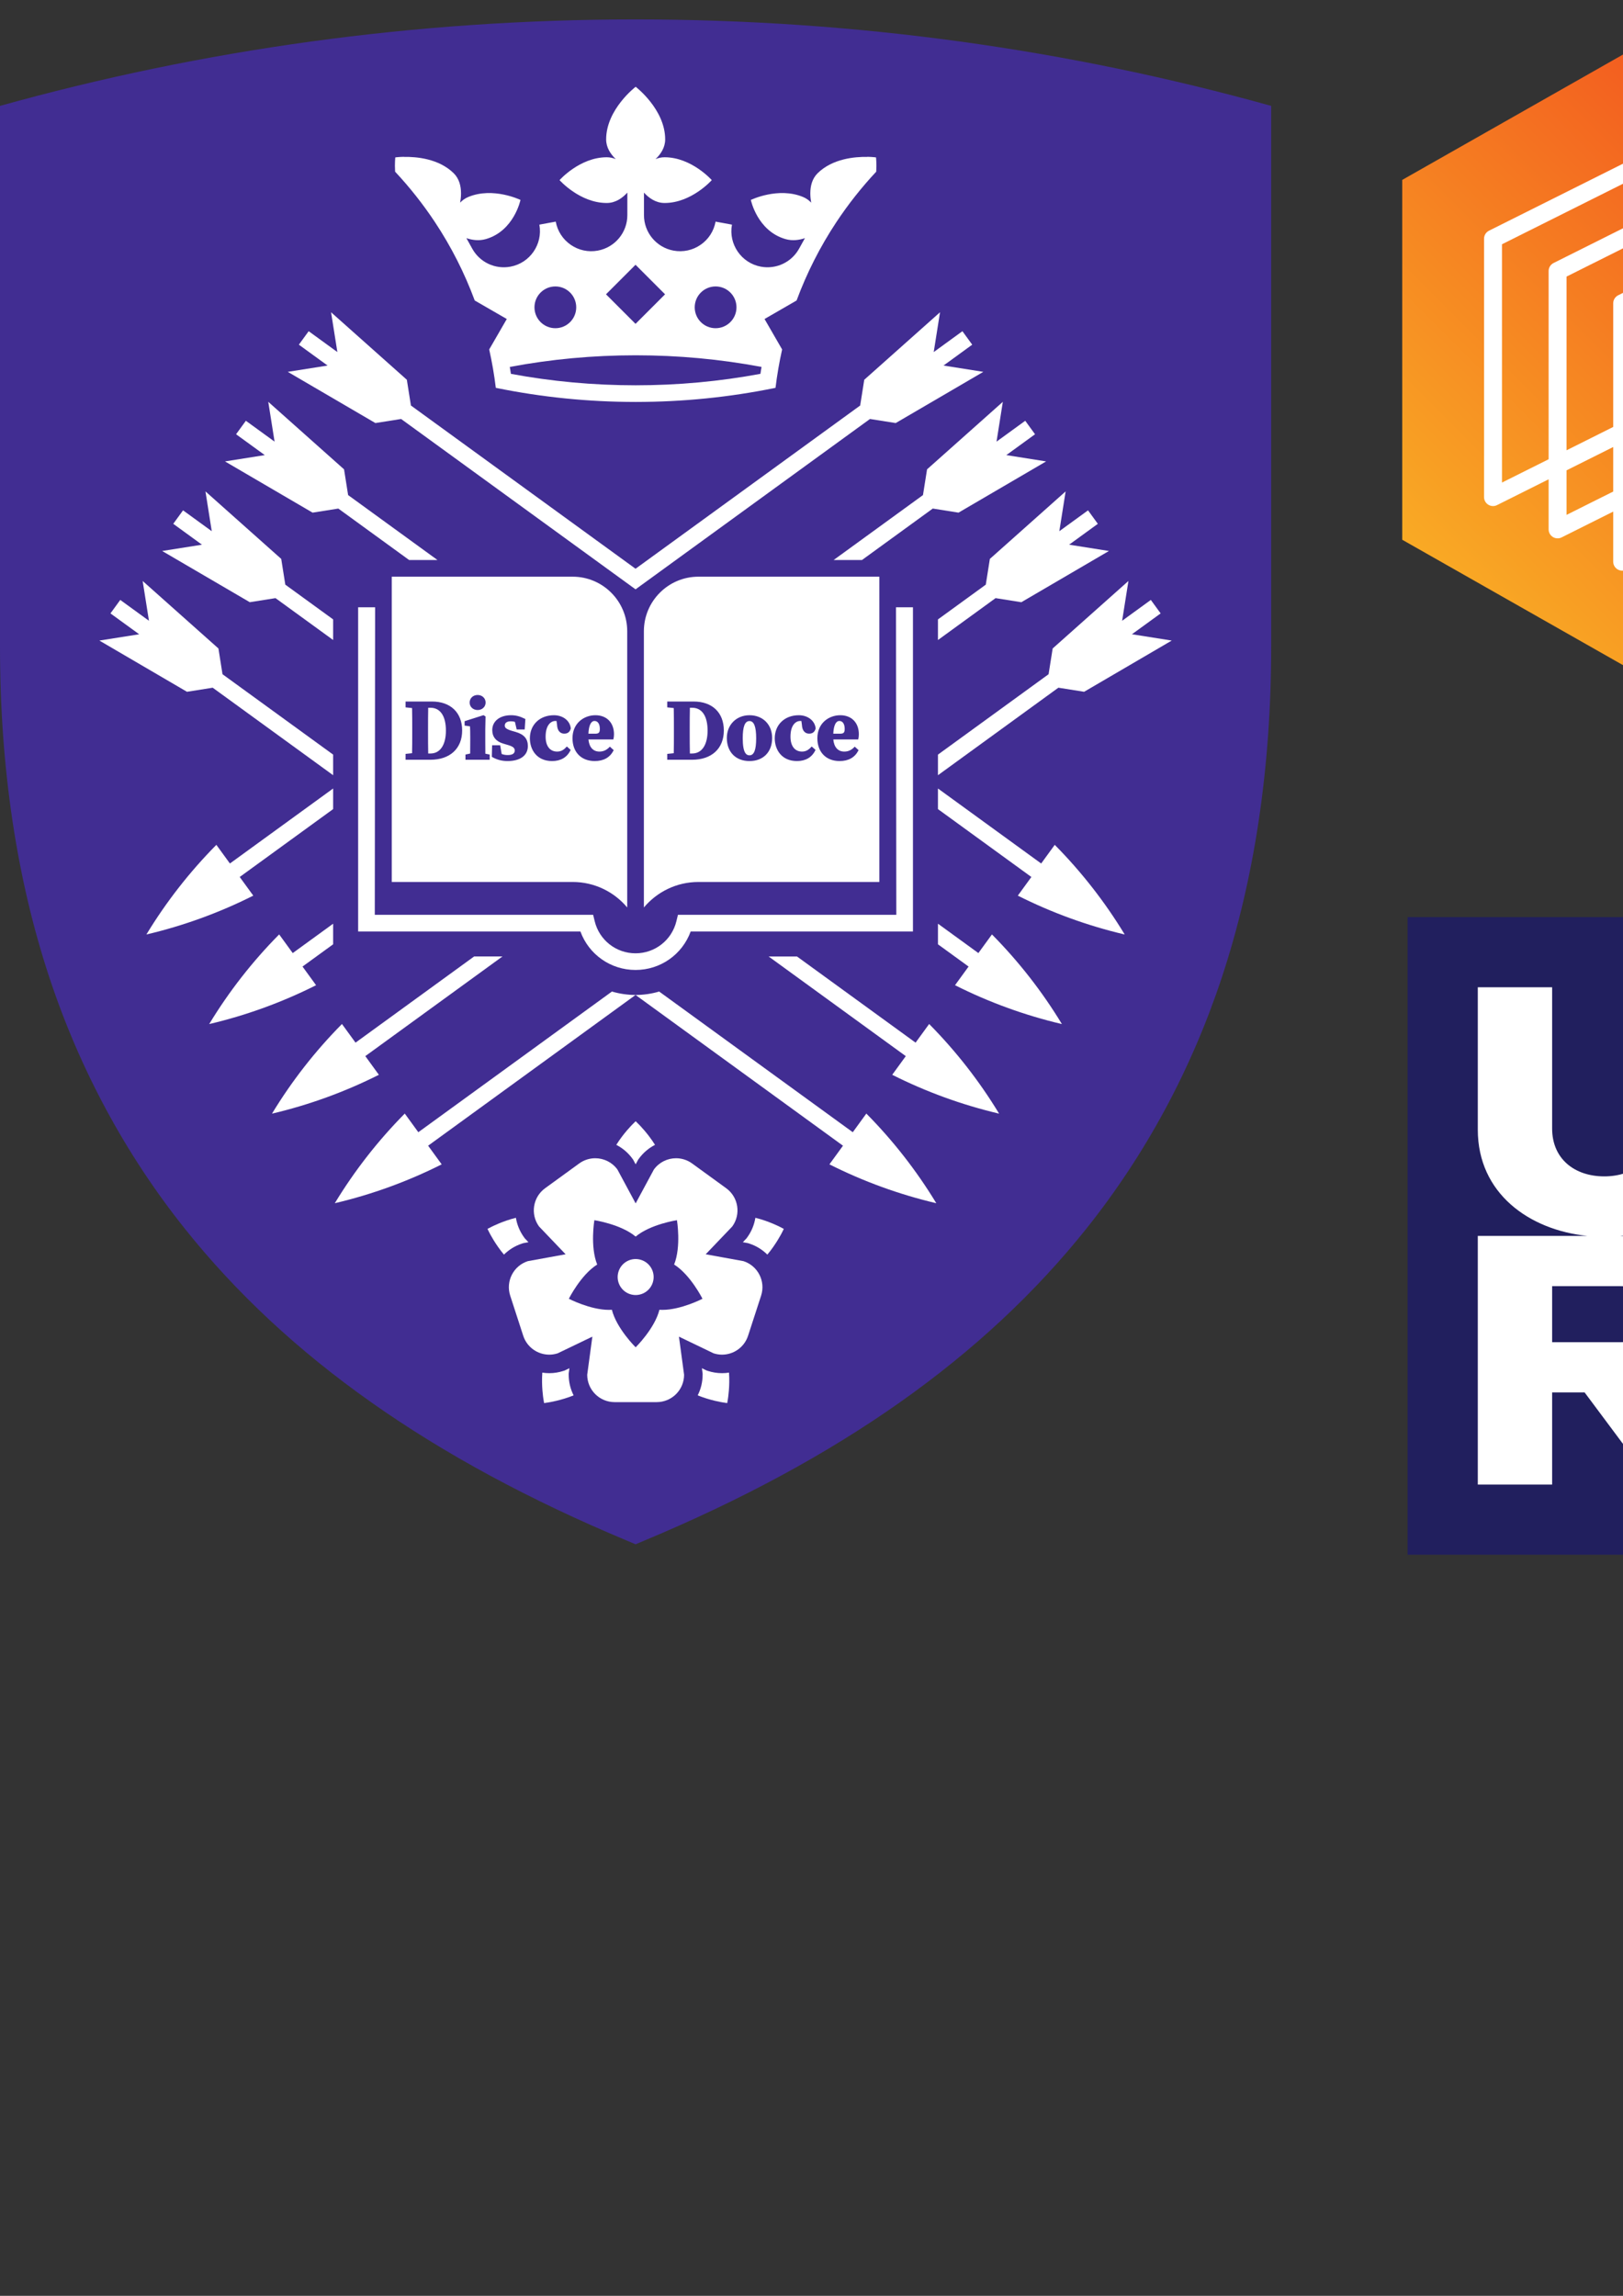
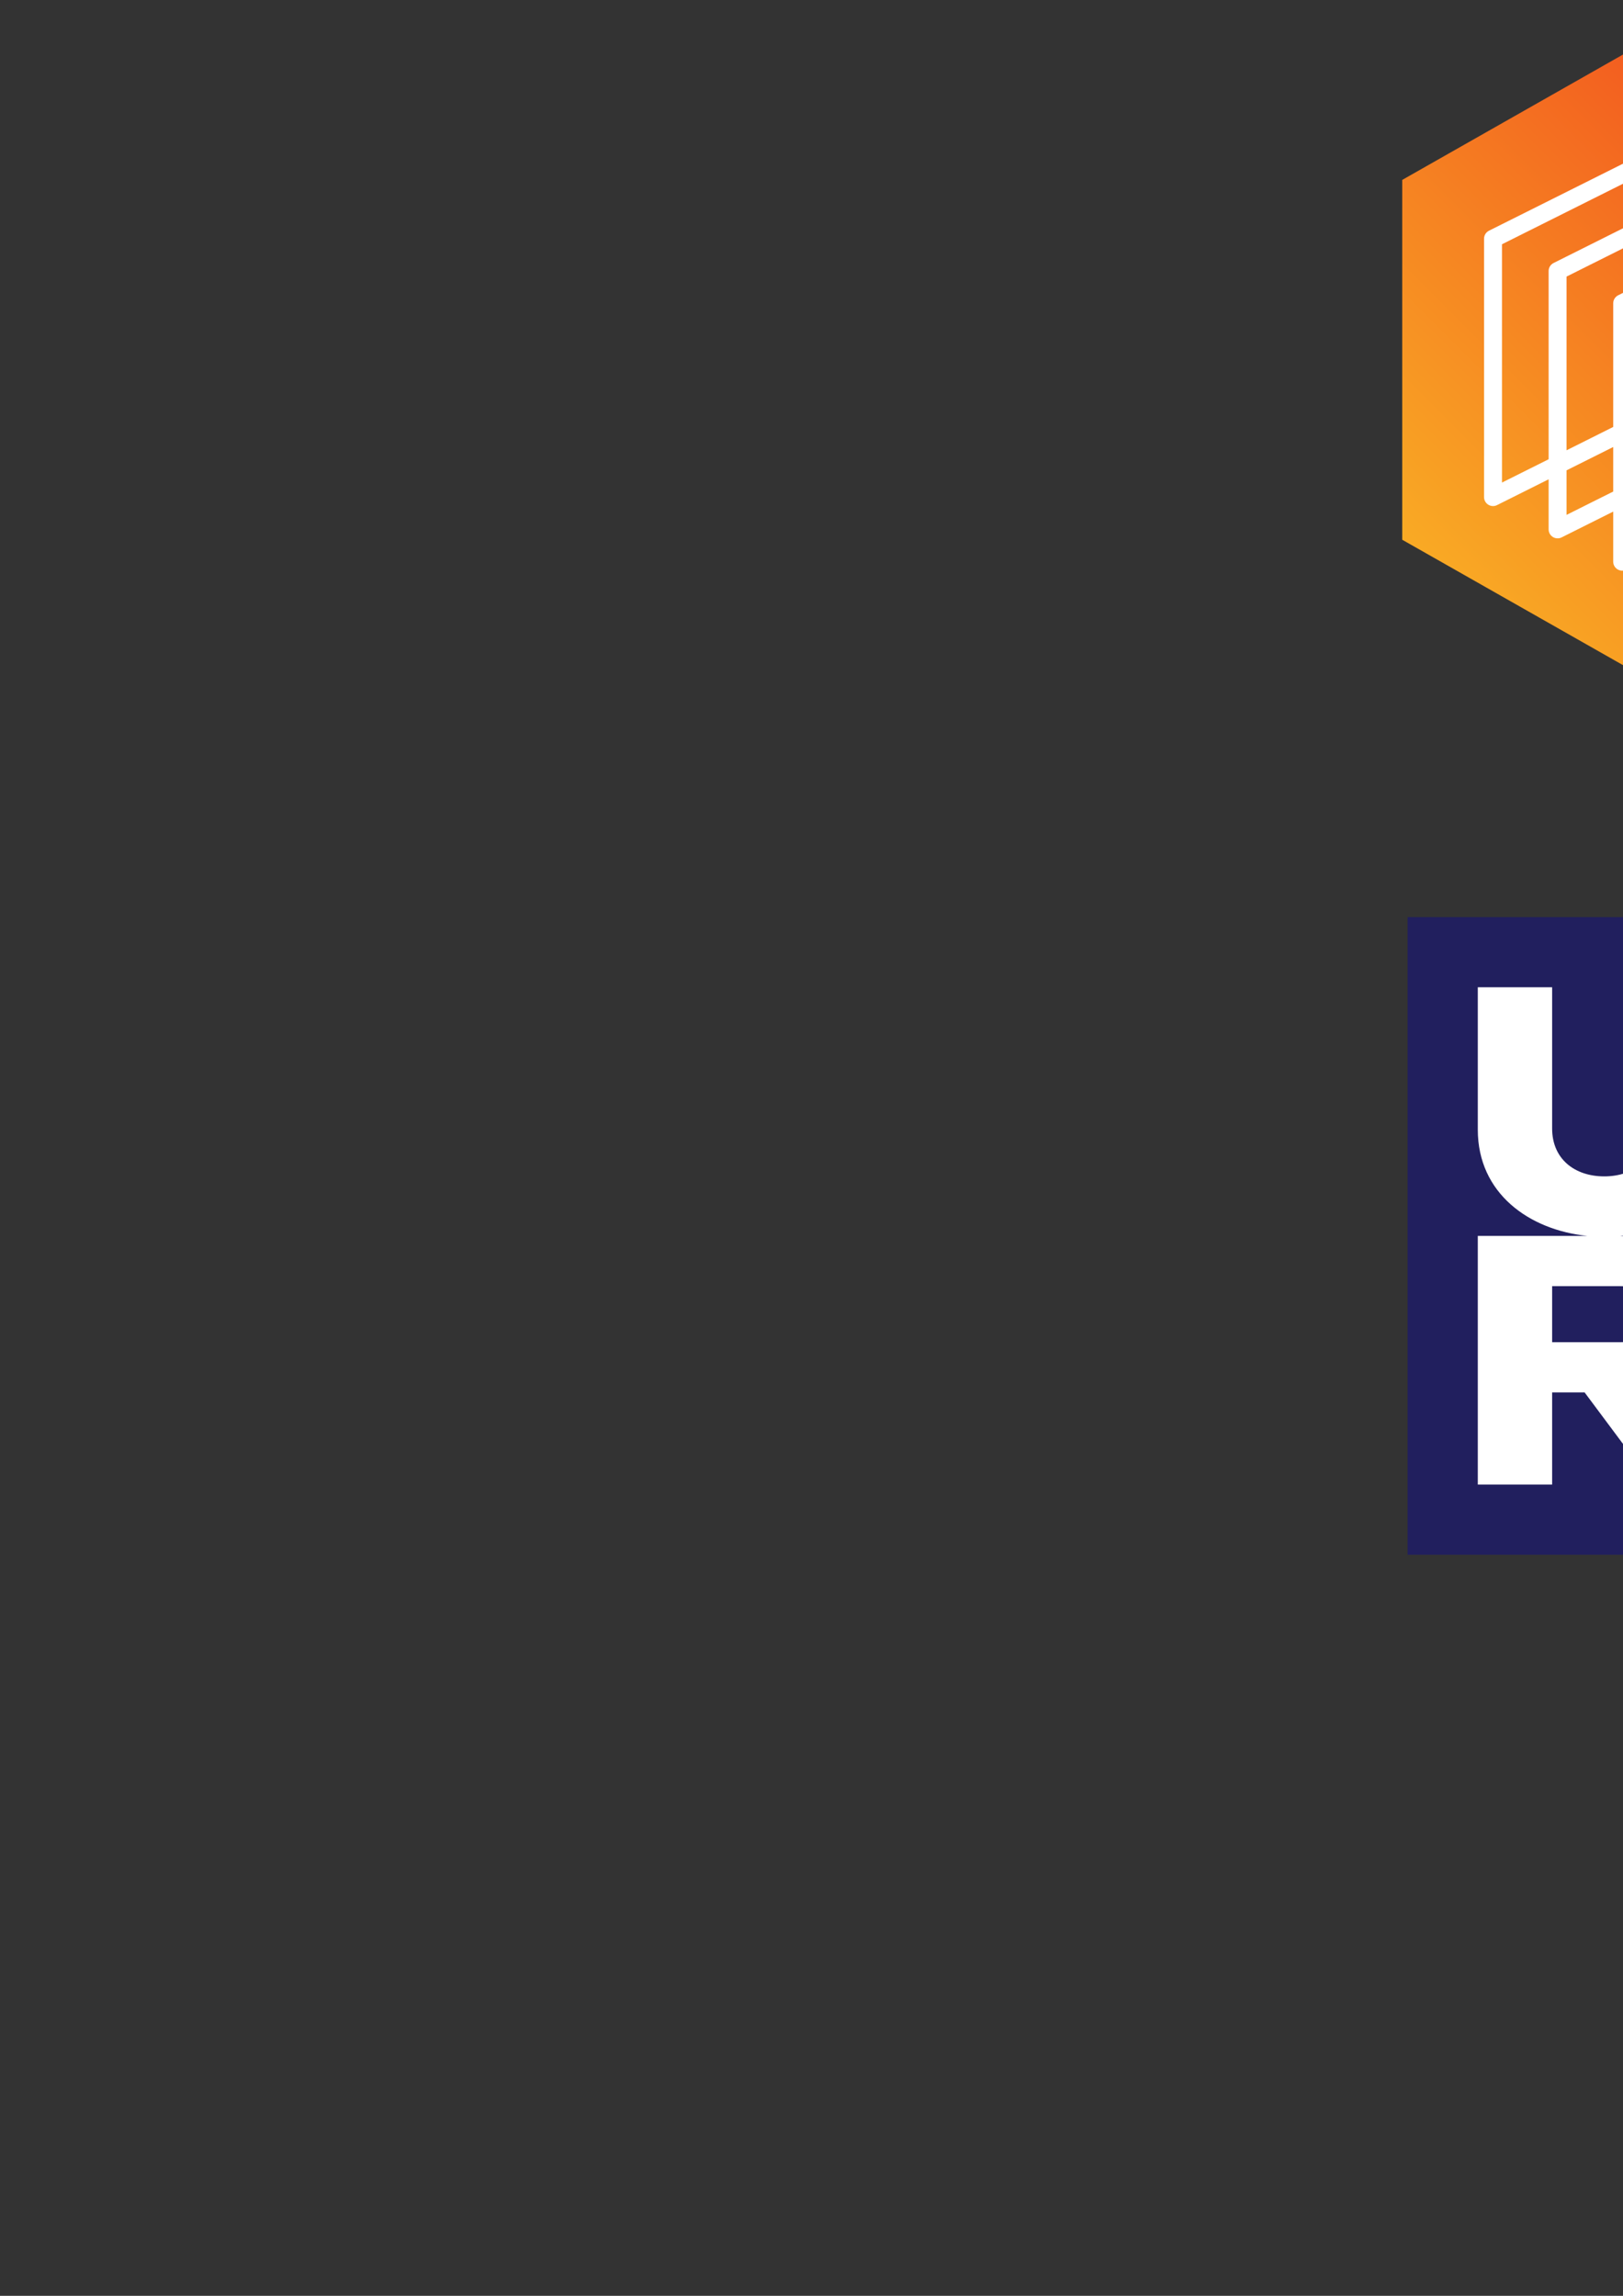
<svg xmlns="http://www.w3.org/2000/svg" xmlns:ns1="http://sodipodi.sourceforge.net/DTD/sodipodi-0.dtd" xmlns:ns2="http://www.inkscape.org/namespaces/inkscape" version="1.1" id="svg132" width="793.701" height="1122.52" viewBox="0 0 793.701 1122.52" ns1:docname="uos_cdt_ukri_square.pdf">
  <rect x="0" y="0" width="793.701" height="1122.52" fill="#333333" stroke="none" />
  <defs id="defs136">
    <clipPath clipPathUnits="userSpaceOnUse" id="clipPath150">
      <path d="M 514,0 H 747 V 264 H 514 Z" id="path148" />
    </clipPath>
    <clipPath clipPathUnits="userSpaceOnUse" id="clipPath156">
      <path d="M 514.43,65.992 V 197.98 L 630.66,263.977 746.891,197.98 V 65.992 L 630.66,0 Z" id="path154" />
    </clipPath>
    <clipPath clipPathUnits="userSpaceOnUse" id="clipPath166">
      <path d="M 0,0 H 773 V 571 H 0 Z" id="path164" />
    </clipPath>
    <linearGradient x1="0" y1="0" x2="1" y2="0" gradientUnits="userSpaceOnUse" gradientTransform="matrix(182.224,-182.224,182.224,182.224,539.547,223.099)" spreadMethod="pad" id="linearGradient184">
      <stop style="stop-opacity:1;stop-color:#f9aa24" offset="0" id="stop180" />
      <stop style="stop-opacity:1;stop-color:#f0401e" offset="1" id="stop182" />
    </linearGradient>
    <clipPath clipPathUnits="userSpaceOnUse" id="clipPath198">
      <path d="M 0,0 H 513.262 V 571 H 0 Z" id="path196" />
    </clipPath>
    <clipPath clipPathUnits="userSpaceOnUse" id="clipPath208">
-       <path d="M 0,0 H 773 V 571 H 0 Z" id="path206" />
-     </clipPath>
+       </clipPath>
    <clipPath clipPathUnits="userSpaceOnUse" id="clipPath218">
-       <path d="M 0,7.125 H 773 V 566.441 H 0 Z" id="path216" />
-     </clipPath>
+       </clipPath>
    <clipPath clipPathUnits="userSpaceOnUse" id="clipPath228">
      <path d="M 0,0 H 773 V 571 H 0 Z" id="path226" />
    </clipPath>
    <clipPath clipPathUnits="userSpaceOnUse" id="clipPath310">
      <path d="M 498.875,326.16 H 772.633 V 571 H 498.875 Z" id="path308" />
    </clipPath>
    <clipPath clipPathUnits="userSpaceOnUse" id="clipPath320">
      <path d="M 0,0 H 773 V 571 H 0 Z" id="path318" />
    </clipPath>
    <clipPath clipPathUnits="userSpaceOnUse" id="clipPath330">
      <path d="M 516.418,336.398 H 773 V 570.269 H 516.418 Z" id="path328" />
    </clipPath>
    <clipPath clipPathUnits="userSpaceOnUse" id="clipPath340">
      <path d="M 0,0 H 773 V 571 H 0 Z" id="path338" />
    </clipPath>
  </defs>
  <ns1:namedview id="namedview134" pagecolor="#ffffff" bordercolor="#000000" borderopacity="0.25" ns2:showpageshadow="2" ns2:pageopacity="0.0" ns2:pagecheckerboard="0" ns2:deskcolor="#d1d1d1" showgrid="false" />
  <g id="g140" ns2:groupmode="layer" ns2:label="Page 1" transform="matrix(1.333,0,0,1.333,0,1.9009021e-5)">
    <g id="g144">
      <g id="g146" clip-path="url(#clipPath150)">
        <g id="g152" clip-path="url(#clipPath156)">
          <g id="g158">
            <g id="g160">
              <g id="g162" clip-path="url(#clipPath166)">
                <g id="g168">
                  <g id="g170">
                    <g id="g172">
                      <g id="g178">
                        <path d="M 514.43,65.992 V 197.98 L 630.66,263.977 746.891,197.98 V 65.992 L 630.66,0 514.43,65.992" style="fill:url(#linearGradient184);stroke:none" id="path186" />
                      </g>
                    </g>
                  </g>
                </g>
              </g>
            </g>
          </g>
        </g>
      </g>
    </g>
    <g id="g188">
      <path d="m 710.293,168.457 -33.723,16.855 c -0.511,0.258 -0.945,0.645 -1.265,1.118 l -17.664,26.496 v -12.824 c 0,-1.141 -0.59,-2.2 -1.559,-2.797 -0.527,-0.328 -1.129,-0.493 -1.73,-0.493 -0.504,0 -1.008,0.114 -1.473,0.348 l -30.774,15.387 v -16.336 l 69.254,-34.625 c 1.118,-0.559 1.821,-1.699 1.821,-2.945 V 89.598 l 17.113,-8.555 z M 598.41,200.703 v -16.336 l 17.113,-8.555 v 16.333 z M 574.719,188.855 V 172.52 l 17.113,-8.555 v 16.332 z M 551.027,177.008 V 89.598 L 639.215,45.504 V 61.84 l -69.258,34.629 c -1.113,0.554 -1.816,1.695 -1.816,2.941 v 69.043 z M 662.906,57.352 v 16.336 l -17.109,8.554 V 65.906 Z m 4.762,92.386 c 1.117,-0.558 1.82,-1.699 1.82,-2.941 v -45.352 l 17.11,-8.554 v 63.718 l -64.493,32.246 V 172.52 Z m -45.563,-0.91 21.872,-10.937 c 1.117,-0.555 1.82,-1.696 1.82,-2.942 v -21.66 l 17.109,-8.555 v 40.028 l -40.801,20.402 z m -6.582,3.289 v 16.336 l -17.113,8.555 v -16.332 z m 23.692,-35.535 v 16.332 l -17.11,8.559 v -16.336 z m 6.582,-26.984 17.109,-8.555 v 16.336 l -17.109,8.555 z m -47.387,23.691 40.805,-20.398 v 16.332 l -21.871,10.937 c -1.117,0.559 -1.821,1.695 -1.821,2.945 v 21.657 l -17.113,8.554 z m -6.578,43.316 -17.113,8.559 v -63.719 l 64.496,-32.25 v 16.336 l -45.567,22.781 c -1.113,0.559 -1.816,1.7 -1.816,2.946 z m 94.766,-87.41 v 16.336 l -17.11,8.559 V 77.754 Z m 28.714,3.727 c -0.972,-0.602 -2.183,-0.656 -3.203,-0.145 L 693.18,82.242 V 63.871 c 0,-1.137 -0.59,-2.199 -1.559,-2.797 -0.973,-0.601 -2.183,-0.656 -3.203,-0.144 l -18.93,9.465 V 52.027 c 0,-1.14 -0.59,-2.199 -1.558,-2.8 -0.973,-0.598 -2.188,-0.657 -3.203,-0.141 l -18.93,9.465 V 40.18 c 0,-1.141 -0.59,-2.2 -1.563,-2.797 -0.968,-0.602 -2.183,-0.656 -3.199,-0.145 l -94.769,47.383 c -1.118,0.559 -1.821,1.699 -1.821,2.945 v 94.766 c 0,1.141 0.59,2.199 1.563,2.801 0.527,0.328 1.129,0.492 1.73,0.492 0.5,0 1.008,-0.117 1.469,-0.348 l 18.934,-9.468 v 18.371 c 0,1.14 0.589,2.199 1.558,2.797 0.528,0.328 1.129,0.492 1.731,0.492 0.504,0 1.008,-0.114 1.472,-0.348 l 18.93,-9.465 v 18.371 c 0,1.137 0.59,2.2 1.559,2.797 0.527,0.328 1.129,0.492 1.73,0.492 0.504,0 1.008,-0.113 1.473,-0.347 l 18.929,-9.465 v 18.367 c 0,1.141 0.59,2.199 1.559,2.797 0.973,0.602 2.184,0.656 3.203,0.144 l 30.774,-15.386 v 18.367 c 0,1.453 0.953,2.73 2.339,3.152 0.317,0.094 0.637,0.141 0.954,0.141 1.078,0 2.117,-0.535 2.738,-1.465 l 23.207,-34.812 34.758,-17.379 c 1.113,-0.555 1.816,-1.696 1.816,-2.942 V 75.719 c 0,-1.141 -0.59,-2.199 -1.559,-2.797" style="fill:#ffffff;fill-opacity:1;fill-rule:nonzero;stroke:none" id="path190" />
    </g>
    <g id="g192">
      <g id="g194" clip-path="url(#clipPath198)">
        <g id="g200">
          <g id="g202">
            <g id="g204" clip-path="url(#clipPath208)">
              <g id="g210" />
              <g id="g212">
                <g id="g214" clip-path="url(#clipPath218)">
                  <g id="g220">
                    <g id="g222">
                      <g id="g224" clip-path="url(#clipPath228)">
                        <g id="g230">
                          <path d="M 233.148,7.125 C 152.324,7.125 74.188,18.176 0,38.84 v 198.48 c 0,44.168 6.098,84.977 18.129,121.278 11.203,33.82 27.906,64.785 49.641,92.035 37.609,47.144 90.699,84.597 162.296,114.496 l 3.11,1.312 3.113,-1.312 c 71.598,-29.899 124.684,-67.352 162.293,-114.496 21.734,-27.25 38.438,-58.215 49.641,-92.035 12.031,-36.301 18.129,-77.11 18.129,-121.278 V 38.84 C 392.164,18.176 313.977,7.125 233.148,7.125" style="fill:#412d92;fill-opacity:1;fill-rule:nonzero;stroke:none" id="path232" />
                          <path d="m 122.219,346.367 v -7.555 l -14.828,10.778 -4.977,-6.848 -0.059,0.063 c -9.746,9.851 -18.335,20.847 -25.523,32.683 l -0.086,0.137 0.16,-0.035 c 13.477,-3.18 26.594,-7.953 38.981,-14.18 l 0.07,-0.035 -4.973,-6.844 z" style="fill:#ffffff;fill-opacity:1;fill-rule:nonzero;stroke:none" id="path234" />
                          <path d="m 369.188,166.934 10.531,-7.649 -3.594,-4.945 -10.531,7.648 2.312,-14.597 -27.801,24.761 -1.496,9.442 -32.781,23.82 h 10.399 l 25.98,-18.879 9.441,1.5 32.137,-18.789 z" style="fill:#ffffff;fill-opacity:1;fill-rule:nonzero;stroke:none" id="path236" />
                          <path d="m 233.168,364.949 c 0,0 -0.008,0 -0.008,0 -2.941,0 -5.863,-0.433 -8.66,-1.254 l -71.031,51.602 -4.973,-6.84 -0.055,0.055 c -9.75,9.855 -18.336,20.855 -25.531,32.687 l -0.082,0.137 0.156,-0.035 c 13.477,-3.18 26.594,-7.953 38.981,-14.18 l 0.074,-0.035 -4.977,-6.844 z" style="fill:#ffffff;fill-opacity:1;fill-rule:nonzero;stroke:none" id="path238" />
                          <path d="m 415.27,232.645 10.531,-7.649 -3.598,-4.945 -10.531,7.648 2.312,-14.597 -27.796,24.757 -1.497,9.446 -40.589,29.488 v 7.555 l 44.183,-32.102 9.442,1.5 32.14,-18.789 z" style="fill:#ffffff;fill-opacity:1;fill-rule:nonzero;stroke:none" id="path240" />
                          <path d="m 184.34,350.828 h -10.399 l -43.511,31.613 -4.977,-6.843 -0.055,0.062 c -9.75,9.852 -18.336,20.848 -25.527,32.684 l -0.086,0.136 0.16,-0.035 c 13.477,-3.179 26.594,-7.953 38.981,-14.179 l 0.07,-0.036 -4.973,-6.847 z" style="fill:#ffffff;fill-opacity:1;fill-rule:nonzero;stroke:none" id="path242" />
                          <path d="m 392.227,199.789 10.531,-7.648 -3.594,-4.946 -10.531,7.649 2.312,-14.598 -27.797,24.762 -1.496,9.441 -17.55,12.75 v 7.559 l 21.144,-15.367 9.445,1.5 32.137,-18.789 z" style="fill:#ffffff;fill-opacity:1;fill-rule:nonzero;stroke:none" id="path244" />
                          <path d="m 278.973,137.125 c -14.985,2.789 -30.274,4.199 -45.782,4.199 -15.496,0 -30.777,-1.402 -45.753,-4.195 -0.129,-0.848 -0.266,-1.695 -0.407,-2.539 15.106,-2.836 30.528,-4.27 46.16,-4.27 15.645,0 31.067,1.434 46.184,4.27 -0.145,0.844 -0.273,1.687 -0.402,2.535 m -75.231,-32.059 c 4.227,0 7.656,3.43 7.656,7.661 0,4.23 -3.429,7.66 -7.656,7.66 -4.23,0 -7.664,-3.43 -7.664,-7.66 0,-4.231 3.434,-7.661 7.664,-7.661 m 29.414,-7.949 10.832,10.836 -10.832,10.836 -10.836,-10.836 z m 29.367,7.949 c 4.235,0 7.665,3.43 7.665,7.661 0,4.23 -3.43,7.66 -7.665,7.66 -4.226,0 -7.656,-3.43 -7.656,-7.66 0,-4.231 3.43,-7.661 7.656,-7.661 m 58.856,-47.332 c 0,0 -1.242,-0.179 -3.184,-0.218 -0.011,0.011 -0.023,0.019 -0.035,0.035 -4.476,-0.082 -12.683,0.594 -18.18,5.965 -2.046,2.004 -2.695,4.726 -2.703,7.355 0,0.238 0.004,0.473 0.012,0.707 0.004,0.152 0.02,0.301 0.027,0.453 0.004,0.071 0.008,0.141 0.012,0.211 0.02,0.207 0.035,0.418 0.059,0.625 0.004,0.004 0.004,0.008 0.004,0.012 0.05,0.496 0.121,0.984 0.203,1.449 -0.801,-0.848 -1.778,-1.574 -2.973,-2.074 -9.113,-3.801 -19.164,1.078 -19.164,1.078 0,0 2.352,11.402 12.731,14.367 2.523,0.719 5.003,0.367 7.113,-0.351 l -2.156,3.882 c -2.766,4.973 -8.379,7.618 -13.985,6.586 -7.18,-1.32 -11.949,-8.238 -10.629,-15.421 l -3.004,-0.555 -3.007,-0.551 c -0.641,3.481 -2.594,6.504 -5.512,8.512 -2.91,2.008 -6.43,2.758 -9.914,2.121 -6.293,-1.164 -10.856,-6.645 -10.844,-13.035 l -0.004,-8.246 c 1.777,1.961 4.313,3.812 7.563,3.812 9.902,0 17.316,-8.391 17.316,-8.391 0,0 -7.414,-8.382 -17.316,-8.382 -1.2,0 -2.305,0.258 -3.309,0.675 1.953,-1.867 3.531,-4.285 3.531,-7.23 0,-11.039 -10.828,-19.301 -10.828,-19.301 0,0 -10.828,8.262 -10.828,19.301 0,2.945 1.574,5.363 3.527,7.23 -1.004,-0.417 -2.109,-0.675 -3.308,-0.675 -9.899,0 -17.313,8.382 -17.313,8.382 0,0 7.414,8.391 17.313,8.391 3.254,0 5.789,-1.851 7.562,-3.812 l -0.004,8.246 c 0.016,6.39 -4.547,11.871 -10.843,13.035 -3.481,0.637 -7,-0.113 -9.914,-2.121 -2.911,-2.008 -4.872,-5.031 -5.512,-8.512 l -3,0.551 -3.008,0.555 c 1.32,7.183 -3.449,14.101 -10.633,15.421 -5.597,1.032 -11.219,-1.613 -13.976,-6.586 l -2.157,-3.882 c 2.106,0.718 4.586,1.07 7.11,0.351 10.375,-2.965 12.726,-14.367 12.726,-14.367 0,0 -10.043,-4.879 -19.16,-1.078 -1.195,0.5 -2.176,1.226 -2.976,2.074 0.086,-0.465 0.152,-0.953 0.211,-1.449 0,-0.004 0,-0.008 0,-0.012 0.019,-0.207 0.042,-0.418 0.054,-0.625 0.004,-0.07 0.012,-0.14 0.016,-0.211 0.008,-0.152 0.019,-0.301 0.023,-0.453 0.012,-0.234 0.016,-0.469 0.016,-0.707 -0.004,-2.629 -0.656,-5.351 -2.703,-7.355 -5.5,-5.371 -13.707,-6.047 -18.184,-5.965 -0.008,-0.016 -0.019,-0.024 -0.031,-0.035 -1.945,0.039 -3.188,0.218 -3.188,0.218 0,0 -0.261,2.153 -0.074,5.231 5.422,5.808 10.305,11.996 14.621,18.512 5.973,9.015 10.856,18.648 14.59,28.742 l 11.762,6.789 -6.449,11.168 c 1.039,4.629 1.847,9.328 2.422,14.082 h 0.007 c 0.082,0.019 0.164,0.035 0.246,0.051 16.653,3.394 33.684,5.113 50.973,5.125 0.027,0 0.055,0 0.082,0 0.027,0 0.055,0 0.082,0 17.293,-0.012 34.32,-1.731 50.969,-5.125 0.082,-0.016 0.168,-0.032 0.25,-0.051 h 0.008 c 0.574,-4.754 1.383,-9.453 2.422,-14.082 l -6.45,-11.168 11.758,-6.789 c 3.735,-10.094 8.621,-19.727 14.59,-28.742 4.32,-6.516 9.203,-12.704 14.629,-18.512 0.18,-3.078 -0.082,-5.231 -0.082,-5.231" style="fill:#ffffff;fill-opacity:1;fill-rule:nonzero;stroke:none" id="path246" />
                          <path d="m 233.16,216.168 -86.004,-62.484 -9.437,1.492 -32.141,-18.781 14.598,-2.313 -10.531,-7.656 3.593,-4.942 10.532,7.653 -2.313,-14.602 27.801,24.762 1.496,9.445 82.406,59.871 82.41,-59.871 1.496,-9.445 27.797,-24.762 -2.312,14.602 10.531,-7.653 3.594,4.942 -10.531,7.656 14.601,2.313 -32.141,18.781 -9.441,-1.492 z" style="fill:#ffffff;fill-opacity:1;fill-rule:nonzero;stroke:none" id="path248" />
                          <path d="m 328.711,222.746 0.113,112.801 h -80.105 l -0.567,2.34 c -1.679,6.937 -7.843,11.785 -14.988,11.785 -7.152,0 -13.312,-4.848 -14.992,-11.785 l -0.57,-2.34 H 137.5 l 0.113,-112.801 h -6.226 V 341.66 h 81.547 c 3.07,8.426 11.07,14.121 20.23,14.121 9.152,0 17.152,-5.695 20.223,-14.121 h 81.547 V 222.746 Z" style="fill:#ffffff;fill-opacity:1;fill-rule:nonzero;stroke:none" id="path250" />
                          <path d="m 389.492,375.488 c -7.187,-11.836 -15.777,-22.828 -25.527,-32.687 l -0.055,-0.055 -4.976,6.84 -14.829,-10.774 v 7.559 l 11.235,8.16 -4.973,6.84 0.071,0.039 c 12.386,6.227 25.503,10.996 38.98,14.18 l 0.156,0.039 z" style="fill:#ffffff;fill-opacity:1;fill-rule:nonzero;stroke:none" id="path252" />
                          <path d="m 150.094,205.414 h 10.402 l -32.785,-23.82 -1.492,-9.442 -27.801,-24.761 2.312,14.597 -10.531,-7.648 -3.594,4.945 10.532,7.649 -14.598,2.312 32.133,18.789 9.445,-1.492 z" style="fill:#ffffff;fill-opacity:1;fill-rule:nonzero;stroke:none" id="path254" />
                          <path d="m 122.219,227.199 -17.551,-12.75 -1.492,-9.441 -27.801,-24.762 2.313,14.602 -10.532,-7.657 -3.594,4.946 10.532,7.656 -14.598,2.312 32.141,18.782 9.437,-1.492 21.145,15.359 z" style="fill:#ffffff;fill-opacity:1;fill-rule:nonzero;stroke:none" id="path256" />
                          <path d="m 366.453,408.344 c -7.191,-11.836 -15.777,-22.828 -25.527,-32.688 l -0.055,-0.054 -4.976,6.839 -43.512,-31.609 h -10.399 l 50.317,36.555 -4.973,6.84 0.067,0.039 c 12.386,6.226 25.503,10.996 38.984,14.179 l 0.156,0.039 z" style="fill:#ffffff;fill-opacity:1;fill-rule:nonzero;stroke:none" id="path258" />
                          <path d="m 122.219,276.793 -40.59,-29.488 -1.492,-9.446 -27.801,-24.757 2.312,14.597 -10.531,-7.648 -3.594,4.945 10.532,7.649 -14.598,2.312 32.141,18.789 9.437,-1.496 44.184,32.098 z" style="fill:#ffffff;fill-opacity:1;fill-rule:nonzero;stroke:none" id="path260" />
                          <path d="m 317.883,408.512 -0.055,-0.055 -4.973,6.84 -71.031,-51.602 c -2.797,0.825 -5.719,1.254 -8.66,1.254 -0.004,0 -0.004,0 -0.004,0 l 76.102,55.293 -4.977,6.84 0.07,0.035 c 12.391,6.231 25.504,11 38.985,14.184 l 0.156,0.039 -0.086,-0.141 c -7.191,-11.832 -15.777,-22.828 -25.527,-32.687" style="fill:#ffffff;fill-opacity:1;fill-rule:nonzero;stroke:none" id="path262" />
-                           <path d="m 122.219,296.773 v -7.554 l -37.871,27.511 -4.973,-6.839 -0.059,0.054 c -9.746,9.86 -18.336,20.856 -25.527,32.688 l -0.082,0.14 0.156,-0.039 c 13.481,-3.183 26.594,-7.953 38.981,-14.179 l 0.074,-0.039 -4.977,-6.84 z" style="fill:#ffffff;fill-opacity:1;fill-rule:nonzero;stroke:none" id="path264" />
+                           <path d="m 122.219,296.773 v -7.554 l -37.871,27.511 -4.973,-6.839 -0.059,0.054 c -9.746,9.86 -18.336,20.856 -25.527,32.688 c 13.481,-3.183 26.594,-7.953 38.981,-14.179 l 0.074,-0.039 -4.977,-6.84 z" style="fill:#ffffff;fill-opacity:1;fill-rule:nonzero;stroke:none" id="path264" />
                          <path d="m 412.531,342.633 c -7.187,-11.832 -15.777,-22.828 -25.523,-32.688 l -0.059,-0.054 -4.976,6.839 -37.871,-27.511 v 7.554 l 34.277,24.903 -4.973,6.84 0.071,0.039 c 12.386,6.226 25.503,10.996 38.98,14.179 l 0.156,0.039 z" style="fill:#ffffff;fill-opacity:1;fill-rule:nonzero;stroke:none" id="path266" />
                          <path d="m 243.012,480.457 c -0.367,0 -0.731,-0.012 -1.09,-0.035 -1.727,6.887 -8.723,13.769 -8.723,13.769 0,0 -6.992,-6.882 -8.722,-13.769 -0.356,0.023 -0.719,0.035 -1.086,0.035 -6.86,0 -14.703,-4.074 -14.703,-4.074 0,0 4.386,-8.778 10.402,-12.555 -2.652,-6.586 -1.039,-16.262 -1.039,-16.262 0,0 9.699,1.457 15.148,6.012 5.446,-4.555 15.153,-6.012 15.153,-6.012 0,0 1.609,9.676 -1.04,16.262 6.016,3.777 10.403,12.555 10.403,12.555 0,0 -7.848,4.074 -14.703,4.074 m 31.433,9.484 c 0.961,-2.953 3.817,-11.738 4.778,-14.695 1.711,-5.273 -1.172,-10.941 -6.45,-12.656 l -13.878,-2.524 9.746,-10.195 c 3.257,-4.488 2.269,-10.769 -2.223,-14.031 -2.512,-1.824 -9.988,-7.254 -12.5,-9.078 -1.781,-1.301 -3.852,-1.922 -5.898,-1.922 -3.106,0 -6.165,1.433 -8.133,4.14 l -6.688,12.418 -6.683,-12.418 c -1.969,-2.707 -5.032,-4.14 -8.137,-4.14 -2.047,0 -4.113,0.621 -5.899,1.922 -2.511,1.824 -9.984,7.254 -12.5,9.078 -4.488,3.262 -5.484,9.543 -2.218,14.031 l 9.742,10.195 -13.875,2.524 c -5.277,1.715 -8.164,7.383 -6.449,12.656 0.957,2.957 3.812,11.742 4.773,14.695 1.379,4.247 5.317,6.946 9.551,6.946 1.031,0 2.078,-0.16 3.105,-0.496 l 12.711,-6.114 -1.89,13.977 c 0,5.547 4.496,10.043 10.047,10.043 h 15.445 c 5.551,0 10.051,-4.496 10.051,-10.043 l -1.891,-13.977 12.707,6.114 c 1.031,0.336 2.078,0.496 3.109,0.496 4.231,0 8.172,-2.699 9.547,-6.946" style="fill:#ffffff;fill-opacity:1;fill-rule:nonzero;stroke:none" id="path268" />
                          <path d="m 235.242,462.141 c 3.465,1.125 5.363,4.847 4.235,8.316 -1.125,3.469 -4.848,5.363 -8.317,4.238 -3.469,-1.125 -5.363,-4.851 -4.238,-8.32 1.125,-3.469 4.851,-5.363 8.32,-4.234" style="fill:#ffffff;fill-opacity:1;fill-rule:nonzero;stroke:none" id="path270" />
                          <path d="m 191.531,456.133 0.434,-0.141 0.445,-0.082 1.469,-0.269 -1.027,-1.079 -0.317,-0.332 -0.265,-0.367 c -1.575,-2.164 -2.586,-4.617 -3,-7.179 -4.856,1.203 -8.868,3.265 -9.106,3.39 l -1.316,0.68 0.664,1.332 c 0.144,0.285 2.168,4.289 5.375,8.102 1.812,-1.801 4.058,-3.219 6.644,-4.055" style="fill:#ffffff;fill-opacity:1;fill-rule:nonzero;stroke:none" id="path272" />
                          <path d="m 232.008,424.988 0.269,0.371 0.219,0.403 0.703,1.312 0.707,-1.312 0.219,-0.403 0.27,-0.371 c 1.558,-2.152 3.597,-3.867 5.906,-5.058 -2.633,-4.227 -5.817,-7.399 -6.043,-7.618 l -1.059,-1.042 -1.054,1.042 c -0.227,0.219 -3.415,3.391 -6.043,7.618 2.308,1.191 4.347,2.906 5.906,5.058" style="fill:#ffffff;fill-opacity:1;fill-rule:nonzero;stroke:none" id="path274" />
                          <path d="m 286.234,450.07 c -0.234,-0.121 -4.254,-2.187 -9.109,-3.39 -0.41,2.519 -1.391,4.984 -2.988,7.183 l -0.27,0.367 -0.32,0.332 -1.027,1.079 1.468,0.269 0.446,0.082 0.437,0.141 c 2.59,0.836 4.832,2.254 6.641,4.055 3.207,-3.813 5.234,-7.817 5.379,-8.102 l 0.66,-1.328 z" style="fill:#ffffff;fill-opacity:1;fill-rule:nonzero;stroke:none" id="path276" />
                          <path d="m 264.895,503.676 c -1.762,0 -3.516,-0.278 -5.207,-0.824 l -0.434,-0.145 -0.406,-0.195 -1.344,-0.649 0.195,1.481 0.067,0.449 v 0.457 c 0,2.723 -0.657,5.289 -1.805,7.566 4.609,1.875 9.047,2.571 9.359,2.614 l 1.473,0.222 0.242,-1.464 c 0.051,-0.313 0.766,-4.743 0.414,-9.708 -0.836,0.129 -1.687,0.196 -2.554,0.196" style="fill:#ffffff;fill-opacity:1;fill-rule:nonzero;stroke:none" id="path278" />
                          <path d="m 208.641,504.254 v -0.457 l 0.058,-0.453 0.199,-1.477 -1.339,0.641 -0.414,0.203 -0.434,0.137 c -1.688,0.55 -3.441,0.832 -5.203,0.832 -0.867,0 -1.719,-0.071 -2.551,-0.203 -0.359,4.968 0.355,9.398 0.406,9.711 l 0.246,1.464 1.469,-0.222 c 0.317,-0.047 4.75,-0.739 9.363,-2.61 -1.152,-2.277 -1.8,-4.847 -1.8,-7.566" style="fill:#ffffff;fill-opacity:1;fill-rule:nonzero;stroke:none" id="path280" />
-                           <path d="m 218.117,264.449 c -1.316,0 -2.109,1.656 -2.246,4.672 h 2.469 c 1.332,0 1.719,-0.398 1.719,-1.777 0,-1.785 -0.747,-2.895 -1.942,-2.895" style="fill:#ffffff;fill-opacity:1;fill-rule:nonzero;stroke:none" id="path282" />
                          <path d="m 157.957,259.609 h -0.863 c -0.059,2.567 -0.059,5.11 -0.059,7.797 v 1.051 c 0,2.738 0,5.328 0.059,7.926 h 0.832 c 3.547,0 5.664,-3.141 5.664,-8.403 0,-5.32 -2.059,-8.371 -5.633,-8.371" style="fill:#ffffff;fill-opacity:1;fill-rule:nonzero;stroke:none" id="path284" />
                          <path d="m 219.902,275.68 c 1.43,0 2.598,-0.524 3.688,-1.653 l 0.152,-0.156 1.406,1.285 -0.078,0.156 c -1.328,2.551 -3.644,3.844 -6.89,3.844 -4.95,0 -8.149,-3.289 -8.149,-8.375 0,-5.539 4.231,-8.437 8.407,-8.437 4.14,0 6.816,2.738 6.816,6.972 0,0.657 -0.063,1.196 -0.199,1.746 l -0.043,0.168 h -9.129 c 0.254,2.832 1.711,4.45 4.019,4.45 m -10.515,-8.395 c -0.375,1.238 -1.133,1.813 -2.375,1.813 -0.922,0 -2.492,-0.422 -2.649,-3.239 l -0.195,-1.402 c -0.125,-0.008 -0.262,-0.008 -0.406,-0.008 -1.657,0 -3.594,1.508 -3.594,5.758 0,3.426 1.578,5.473 4.23,5.473 1.297,0 2.375,-0.543 3.395,-1.703 l 0.152,-0.172 1.414,1.25 -0.074,0.152 c -1.25,2.586 -3.574,3.949 -6.734,3.949 -5.633,0 -8.153,-4.187 -8.153,-8.344 0,-4.984 3.629,-8.468 8.825,-8.468 3.332,0 5.929,2.043 6.179,4.851 v 0.047 z m -23.188,11.871 c -2.078,0 -3.929,-0.488 -5.652,-1.492 l -0.113,-0.07 0.105,-4.239 h 2.957 l 0.551,3.211 c 0.746,0.266 1.43,0.387 2.187,0.387 1.731,0 2.606,-0.555 2.606,-1.652 0,-0.817 -0.418,-1.442 -2.508,-2.039 l -1.723,-0.516 c -2.625,-0.773 -4.015,-2.484 -4.015,-4.957 0,-3.258 2.765,-5.445 6.879,-5.445 1.761,0 3.25,0.383 5.132,1.328 l 0.137,0.066 -0.246,3.832 h -2.941 l -0.645,-2.793 c -0.422,-0.14 -0.902,-0.203 -1.562,-0.203 -0.653,0 -2.16,0.153 -2.16,1.559 0,0.609 0.191,1.211 2.511,1.914 l 1.559,0.449 c 3,0.883 4.398,2.52 4.398,5.152 0,3.45 -2.789,5.508 -7.457,5.508 m -6.543,-0.476 h -8.894 v -1.903 l 1.726,-0.382 c 0.028,-1.5 0.028,-3.372 0.028,-4.625 v -1.532 c 0,-1.679 -0.028,-2.636 -0.086,-3.812 l -1.985,-0.285 v -1.606 l 6.946,-2.215 0.738,0.477 -0.098,4.742 v 4.231 c 0,1.265 0,3.156 0.028,4.683 l 1.597,0.32 z m -21.765,0 h -9.106 v -2.149 l 2.391,-0.254 c 0.058,-2.511 0.058,-5.078 0.058,-7.789 v -1.082 c 0,-2.531 0,-5.148 -0.058,-7.687 l -2.391,-0.258 v -2.149 h 9.68 c 6.836,0 11.082,4.075 11.082,10.637 0,6.617 -4.465,10.731 -11.656,10.731 m 17.336,-23.758 c 1.668,0 2.929,1.195 2.929,2.773 0,1.567 -1.261,2.743 -2.929,2.743 -1.672,0 -2.934,-1.176 -2.934,-2.743 0,-1.578 1.262,-2.773 2.934,-2.773 m 34.855,-43.395 h -66.355 v 111.981 h 66.355 c 8.035,0 15.227,3.637 20.023,9.351 V 231.543 c 0,-11.039 -8.98,-20.016 -20.023,-20.016" style="fill:#ffffff;fill-opacity:1;fill-rule:nonzero;stroke:none" id="path286" />
                          <path d="m 253.957,259.609 h -0.859 c -0.063,2.567 -0.063,5.11 -0.063,7.797 v 1.051 c 0,2.738 0,5.328 0.063,7.926 h 0.828 c 3.547,0 5.664,-3.141 5.664,-8.403 0,-5.32 -2.055,-8.371 -5.633,-8.371" style="fill:#ffffff;fill-opacity:1;fill-rule:nonzero;stroke:none" id="path288" />
                          <path d="m 274.969,264.48 c -1.692,0 -2.485,2.004 -2.485,6.305 0,5.613 1.418,6.266 2.485,6.266 1.668,0 2.445,-1.992 2.445,-6.266 0,-4.242 -0.801,-6.305 -2.445,-6.305" style="fill:#ffffff;fill-opacity:1;fill-rule:nonzero;stroke:none" id="path290" />
                          <path d="m 309.734,275.68 c 1.43,0 2.598,-0.524 3.688,-1.653 l 0.152,-0.156 1.406,1.285 -0.078,0.156 c -1.328,2.551 -3.644,3.844 -6.89,3.844 -4.95,0 -8.149,-3.289 -8.149,-8.375 0,-5.539 4.231,-8.437 8.407,-8.437 4.14,0 6.812,2.738 6.812,6.972 0,0.657 -0.059,1.196 -0.195,1.746 l -0.043,0.168 h -9.129 c 0.254,2.832 1.711,4.45 4.019,4.45 m -10.515,-8.395 c -0.375,1.238 -1.133,1.813 -2.375,1.813 -0.922,0 -2.492,-0.422 -2.649,-3.239 L 294,264.457 c -0.125,-0.008 -0.262,-0.008 -0.41,-0.008 -1.652,0 -3.59,1.508 -3.59,5.758 0,3.426 1.578,5.473 4.23,5.473 1.297,0 2.375,-0.543 3.395,-1.703 l 0.152,-0.172 1.414,1.25 -0.074,0.152 c -1.25,2.586 -3.574,3.949 -6.734,3.949 -5.633,0 -8.153,-4.187 -8.153,-8.344 0,-4.984 3.629,-8.468 8.825,-8.468 3.332,0 5.929,2.043 6.179,4.851 v 0.047 z m -24.25,11.871 c -5.051,0 -8.317,-3.324 -8.317,-8.468 0,-4.84 3.5,-8.344 8.317,-8.344 4.894,0 8.308,3.426 8.308,8.344 0,5.144 -3.257,8.468 -8.308,8.468 m -21.074,-0.476 h -9.11 v -2.149 l 2.395,-0.254 c 0.054,-2.511 0.054,-5.078 0.054,-7.789 v -1.082 c 0,-2.531 0,-5.148 -0.054,-7.687 l -2.395,-0.258 v -2.149 h 9.684 c 6.836,0 11.082,4.075 11.082,10.637 0,6.617 -4.469,10.731 -11.656,10.731 m 2.339,-67.153 c -11.039,0 -20.015,8.977 -20.015,20.016 v 101.316 c 4.797,-5.714 11.988,-9.351 20.015,-9.351 h 66.364 V 211.527 Z" style="fill:#ffffff;fill-opacity:1;fill-rule:nonzero;stroke:none" id="path292" />
                          <path d="m 307.949,264.449 c -1.316,0 -2.109,1.656 -2.246,4.672 h 2.469 c 1.332,0 1.719,-0.398 1.719,-1.777 0,-1.785 -0.746,-2.895 -1.942,-2.895" style="fill:#ffffff;fill-opacity:1;fill-rule:nonzero;stroke:none" id="path294" />
                          <path d="m 639.949,59.266 h 55.813 v 10.933 l -19.766,2.324 v 76.282 c 0,49.07 -23.258,68.605 -58.375,68.605 -33.953,0 -57.906,-17.906 -57.906,-62.094 v -25.347 c 0,-19.074 0,-38.61 -0.465,-57.91 l -18.141,-1.86 V 59.266 h 70.696 v 10.933 l -21.391,2.324 c -0.465,18.836 -0.465,38.137 -0.465,57.446 v 18.136 c 0,37.907 13.02,50.469 35.813,50.469 23.722,0 36.742,-14.422 36.742,-52.797 V 72.758 l -22.555,-2.559 z" style="fill:#412d92;fill-opacity:1;fill-rule:nonzero;stroke:none" id="path296" />
                          <path d="m 698.555,203.922 15.113,-3.027 c 0.234,-11.395 0.234,-26.278 0.234,-36.278 v -12.324 c 0,-12.793 -0.234,-18.605 -0.699,-27.906 l -16.281,-2.098 v -8.836 l 38.84,-14.648 3.722,2.324 1.625,17.906 c 11.864,-13.488 25.352,-20.23 39.539,-20.23 20.231,0 31.629,12.789 31.629,41.625 v 24.187 c 0,10.465 0,25.117 0.231,36.512 l 14.183,2.793 v 9.535 h -57.437 v -9.535 l 14.879,-3.027 c 0.238,-11.395 0.238,-25.813 0.238,-36.278 v -22.09 c 0,-18.14 -4.652,-24.187 -16.281,-24.187 -8.141,0 -16.746,3.719 -26.047,11.394 v 34.883 c 0,10.231 0,24.883 0.234,36.512 l 13.719,2.793 v 9.535 h -57.441 z" style="fill:#412d92;fill-opacity:1;fill-rule:nonzero;stroke:none" id="path298" />
                          <path d="m 546.027,516.066 2.075,-49.906 h 26.691 l 6.934,41.934 c 10.742,4.851 21.14,7.277 35.003,7.277 28.77,0 46.098,-14.555 46.098,-37.43 0,-20.449 -11.09,-29.808 -36.39,-40.207 l -14.215,-5.89 c -38.125,-16.289 -62.039,-36.739 -62.039,-73.481 0,-40.898 33.621,-65.508 82.144,-65.508 23.914,0 45.059,6.934 61,18.024 l -2.426,46.793 h -26.34 l -6.933,-40.207 c -8.32,-3.813 -16.289,-5.547 -25.996,-5.547 -23.223,0 -41.59,12.828 -41.59,35.359 0,20.102 12.824,31.192 35.703,40.551 l 14.902,6.234 c 45.059,19.063 62.735,38.473 62.735,72.438 0,40.898 -32.582,67.934 -86.305,67.934 -25.996,0 -53.027,-6.93 -71.051,-18.368" style="fill:#412d92;fill-opacity:1;fill-rule:nonzero;stroke:none" id="path300" />
-                           <path d="m 716.098,514.332 22.871,-4.508 c 0.351,-16.98 0.351,-39.16 0.351,-54.066 V 307.07 l -25.3,-3.468 v -13.516 l 62.039,-15.594 5.195,3.113 -1.387,48.875 v 62.04 c 17.676,-20.45 38.125,-30.848 59.27,-30.848 30.156,0 47.484,19.062 47.484,62.039 v 36.047 c 0,15.601 0,37.43 0.348,54.414 l 21.14,4.16 v 14.215 H 822.5 v -14.215 l 22.184,-4.508 c 0.347,-16.98 0.347,-38.465 0.347,-54.066 v -32.926 c 0,-27.035 -6.59,-36.047 -23.918,-36.047 -13.168,0 -25.992,6.238 -40.203,19.758 v 49.215 c 0,15.254 0,37.086 0.344,54.414 l 20.449,4.16 v 14.215 h -85.605 z" style="fill:#412d92;fill-opacity:1;fill-rule:nonzero;stroke:none" id="path302" />
                        </g>
                      </g>
                    </g>
                  </g>
                </g>
              </g>
            </g>
          </g>
        </g>
      </g>
    </g>
    <g id="g304">
      <g id="g306" clip-path="url(#clipPath310)">
        <g id="g312">
          <g id="g314">
            <g id="g316" clip-path="url(#clipPath320)">
              <g id="g322" />
              <g id="g324">
                <g id="g326" clip-path="url(#clipPath330)">
                  <g id="g332">
                    <g id="g334">
                      <g id="g336" clip-path="url(#clipPath340)">
                        <g id="g342">
                          <path d="M 516.418,336.398 H 750.293 V 570.269 H 516.418 Z" style="fill:#211f5e;fill-opacity:1;fill-rule:nonzero;stroke:none" id="path344" />
                          <path d="m 697.285,453.332 h -36.656 v -39.144 z m -31.965,72.781 h -31.965 v 12.778 l -22.496,-29.485 c 17.129,-3.152 25.977,-12.011 25.977,-27.437 0,-3.805 -0.543,-7.203 -1.613,-10.215 h 30.097 z m -95.894,-54.359 h 24.953 c 10.258,0 14.414,3.976 14.414,10.215 0,6.242 -4.156,10.343 -14.414,10.343 h -24.953 z m 63.929,-46.32 v 42.308 c -5.804,-9.801 -19.16,-14.355 -38.976,-14.406 17.683,-1.793 34.031,-11.336 38.976,-27.902 m 91.2,-63.301 h -27.27 l -36.656,39.039 v -39.039 h -52.977 v 51.824 c 0,11.098 -8.214,17.535 -19.113,17.535 -10.894,0 -19.113,-6.437 -19.113,-17.535 v -51.824 h -27.27 v 52.222 c 0,23.387 18.883,36.805 40.184,38.977 h -40.184 v 91.199 h 27.27 v -33.797 h 11.914 l 25.199,33.797 H 724.555 V 526.113 H 692.59 v -54.359 h 31.965 v -24.059 l -39.086,-40.023 39.086,-39.899 z" style="fill:#ffffff;fill-opacity:1;fill-rule:nonzero;stroke:none" id="path346" />
                        </g>
                      </g>
                    </g>
                  </g>
                </g>
              </g>
            </g>
          </g>
        </g>
      </g>
    </g>
  </g>
</svg>